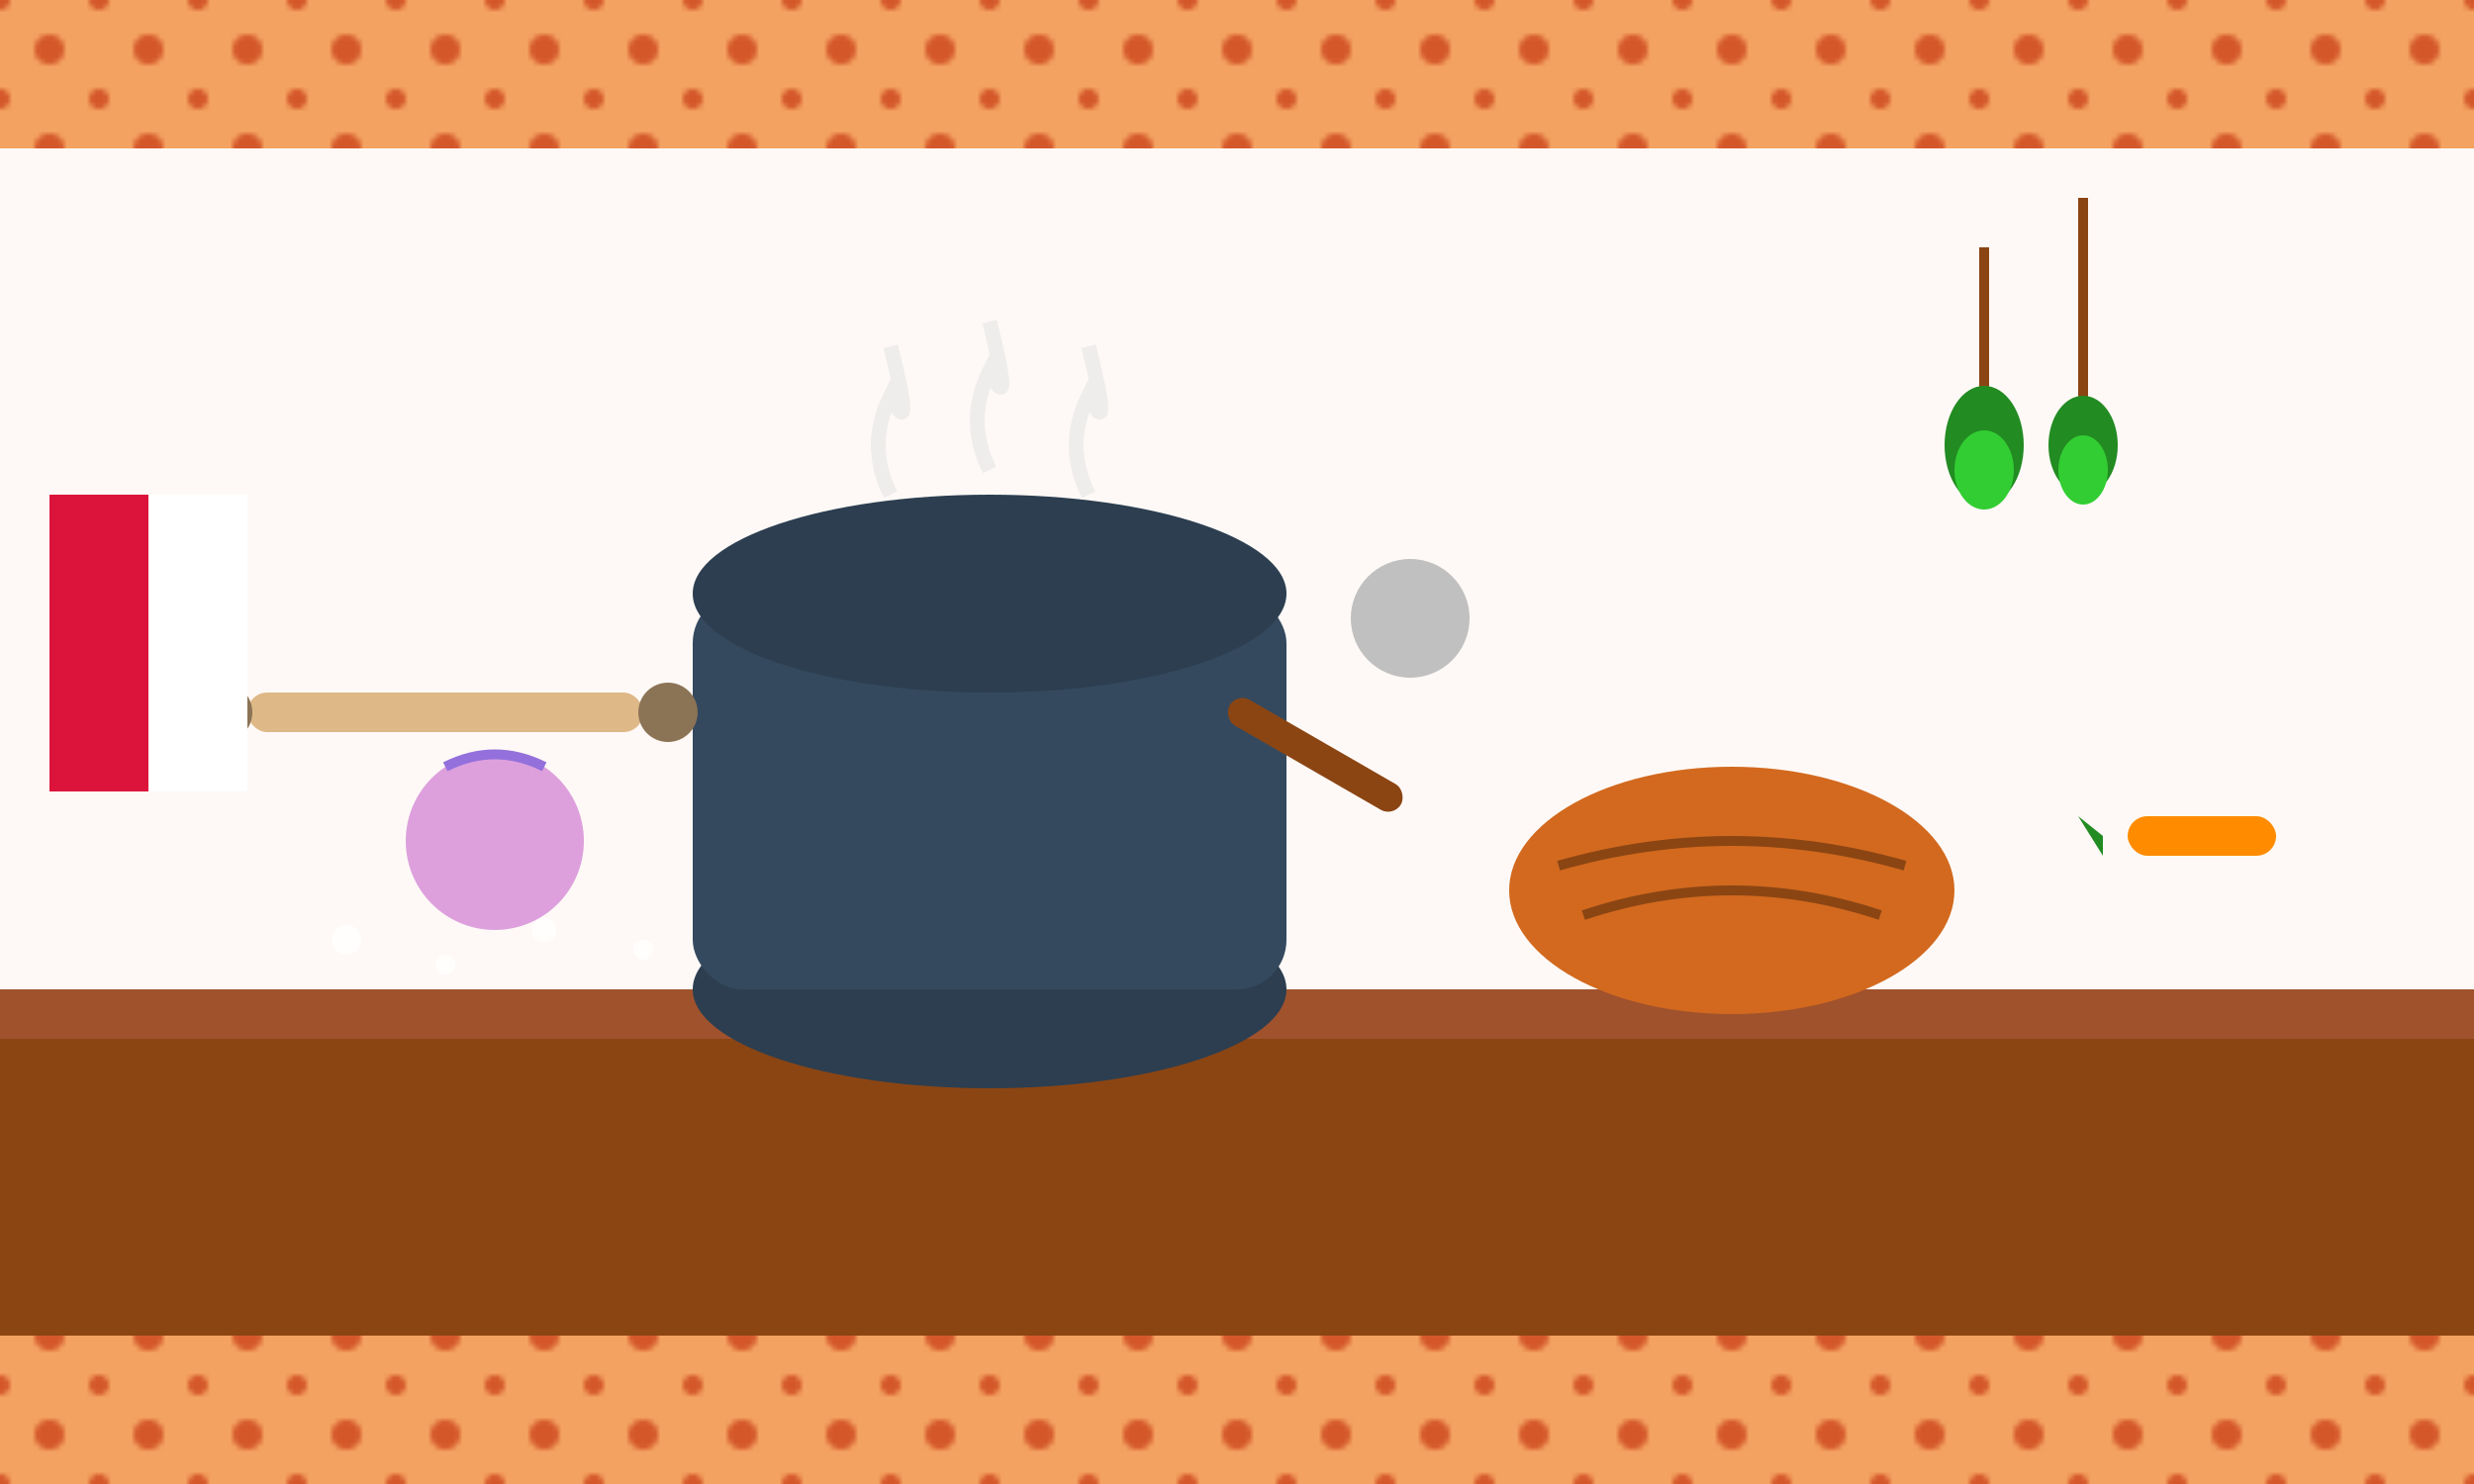
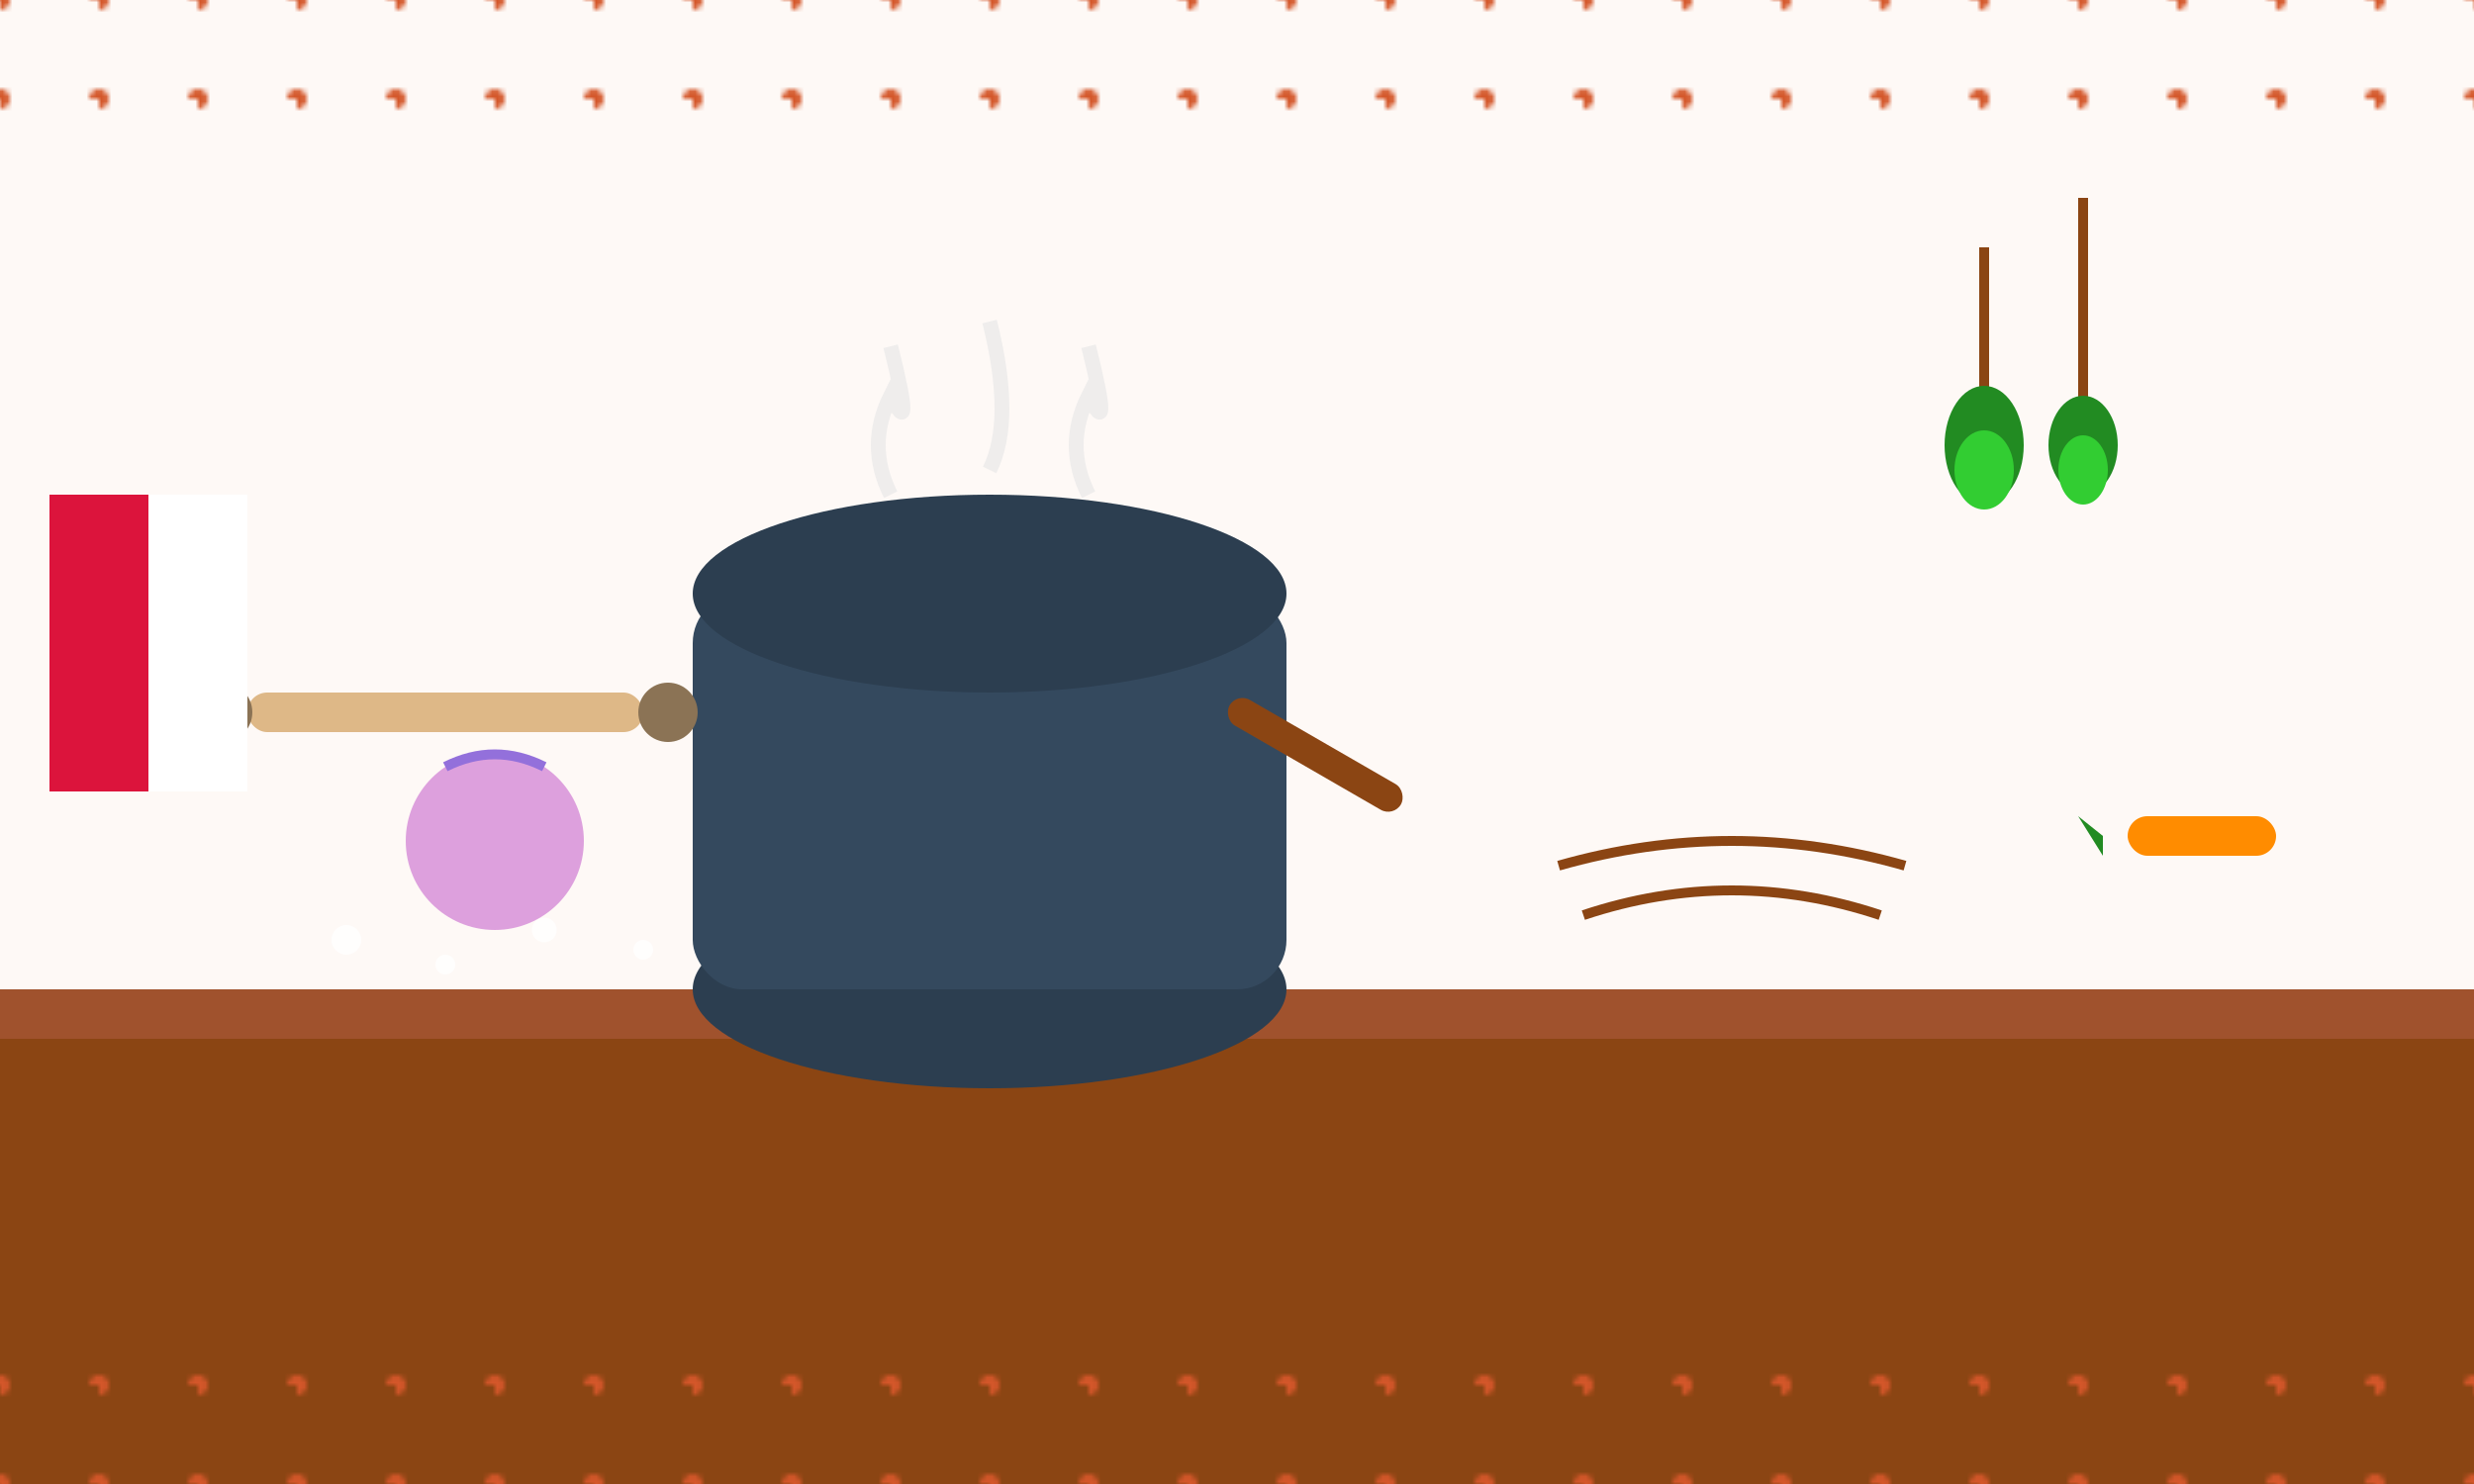
<svg xmlns="http://www.w3.org/2000/svg" width="500" height="300" viewBox="0 0 500 300" fill="none">
  <rect width="500" height="300" fill="#fef9f6" />
  <rect x="0" y="200" width="500" height="100" fill="#8b4513" />
  <rect x="0" y="200" width="500" height="10" fill="#a0522d" />
  <ellipse cx="200" cy="200" rx="60" ry="20" fill="#2c3e50" />
  <rect x="140" y="120" width="120" height="80" rx="10" fill="#34495e" />
  <ellipse cx="200" cy="120" rx="60" ry="20" fill="#2c3e50" />
  <path d="M180 100 Q175 90 180 80 Q185 90 180 70" stroke="#e8e8e8" stroke-width="3" fill="none" opacity="0.7" />
-   <path d="M200 95 Q195 85 200 75 Q205 85 200 65" stroke="#e8e8e8" stroke-width="3" fill="none" opacity="0.7" />
+   <path d="M200 95 Q205 85 200 65" stroke="#e8e8e8" stroke-width="3" fill="none" opacity="0.7" />
  <path d="M220 100 Q215 90 220 80 Q225 90 220 70" stroke="#e8e8e8" stroke-width="3" fill="none" opacity="0.7" />
  <rect x="250" y="140" width="40" height="6" rx="3" fill="#8b4513" transform="rotate(30 250 140)" />
-   <circle cx="285" cy="125" r="12" fill="#c0c0c0" />
-   <ellipse cx="350" cy="180" rx="45" ry="25" fill="#d2691e" />
  <path d="M315 175 Q350 165 385 175" stroke="#8b4513" stroke-width="2" fill="none" />
  <path d="M320 185 Q350 175 380 185" stroke="#8b4513" stroke-width="2" fill="none" />
  <circle cx="100" cy="170" r="18" fill="#dda0dd" />
  <path d="M90 155 Q100 150 110 155" stroke="#9370db" stroke-width="2" fill="none" />
  <rect x="430" y="165" width="30" height="8" rx="4" fill="#ff8c00" />
  <path d="M425 169 L420 165 L425 173 Z" fill="#228b22" />
  <rect x="50" y="140" width="80" height="8" rx="4" fill="#deb887" />
  <circle cx="45" cy="144" r="6" fill="#8b7355" />
  <circle cx="135" cy="144" r="6" fill="#8b7355" />
  <circle cx="70" cy="190" r="3" fill="white" opacity="0.8" />
  <circle cx="90" cy="195" r="2" fill="white" opacity="0.8" />
  <circle cx="110" cy="188" r="2.5" fill="white" opacity="0.8" />
  <circle cx="130" cy="192" r="2" fill="white" opacity="0.8" />
  <pattern id="polishPattern" patternUnits="userSpaceOnUse" width="20" height="20">
-     <rect width="20" height="20" fill="#f4a261" />
-     <circle cx="10" cy="10" r="3" fill="#d4572a" />
    <circle cx="0" cy="0" r="2" fill="#d4572a" />
-     <circle cx="20" cy="0" r="2" fill="#d4572a" />
    <circle cx="0" cy="20" r="2" fill="#d4572a" />
    <circle cx="20" cy="20" r="2" fill="#d4572a" />
  </pattern>
  <rect x="0" y="0" width="500" height="30" fill="url(#polishPattern)" />
  <rect x="0" y="270" width="500" height="30" fill="url(#polishPattern)" />
  <g transform="translate(400, 50)">
    <rect x="0" y="0" width="2" height="40" fill="#8b4513" />
    <ellipse cx="1" cy="40" rx="8" ry="12" fill="#228b22" />
    <ellipse cx="1" cy="45" rx="6" ry="8" fill="#32cd32" />
  </g>
  <g transform="translate(420, 40)">
    <rect x="0" y="0" width="2" height="50" fill="#8b4513" />
    <ellipse cx="1" cy="50" rx="7" ry="10" fill="#228b22" />
    <ellipse cx="1" cy="55" rx="5" ry="7" fill="#32cd32" />
  </g>
  <rect x="10" y="100" width="20" height="60" fill="#dc143c" />
  <rect x="30" y="100" width="20" height="60" fill="white" />
</svg>